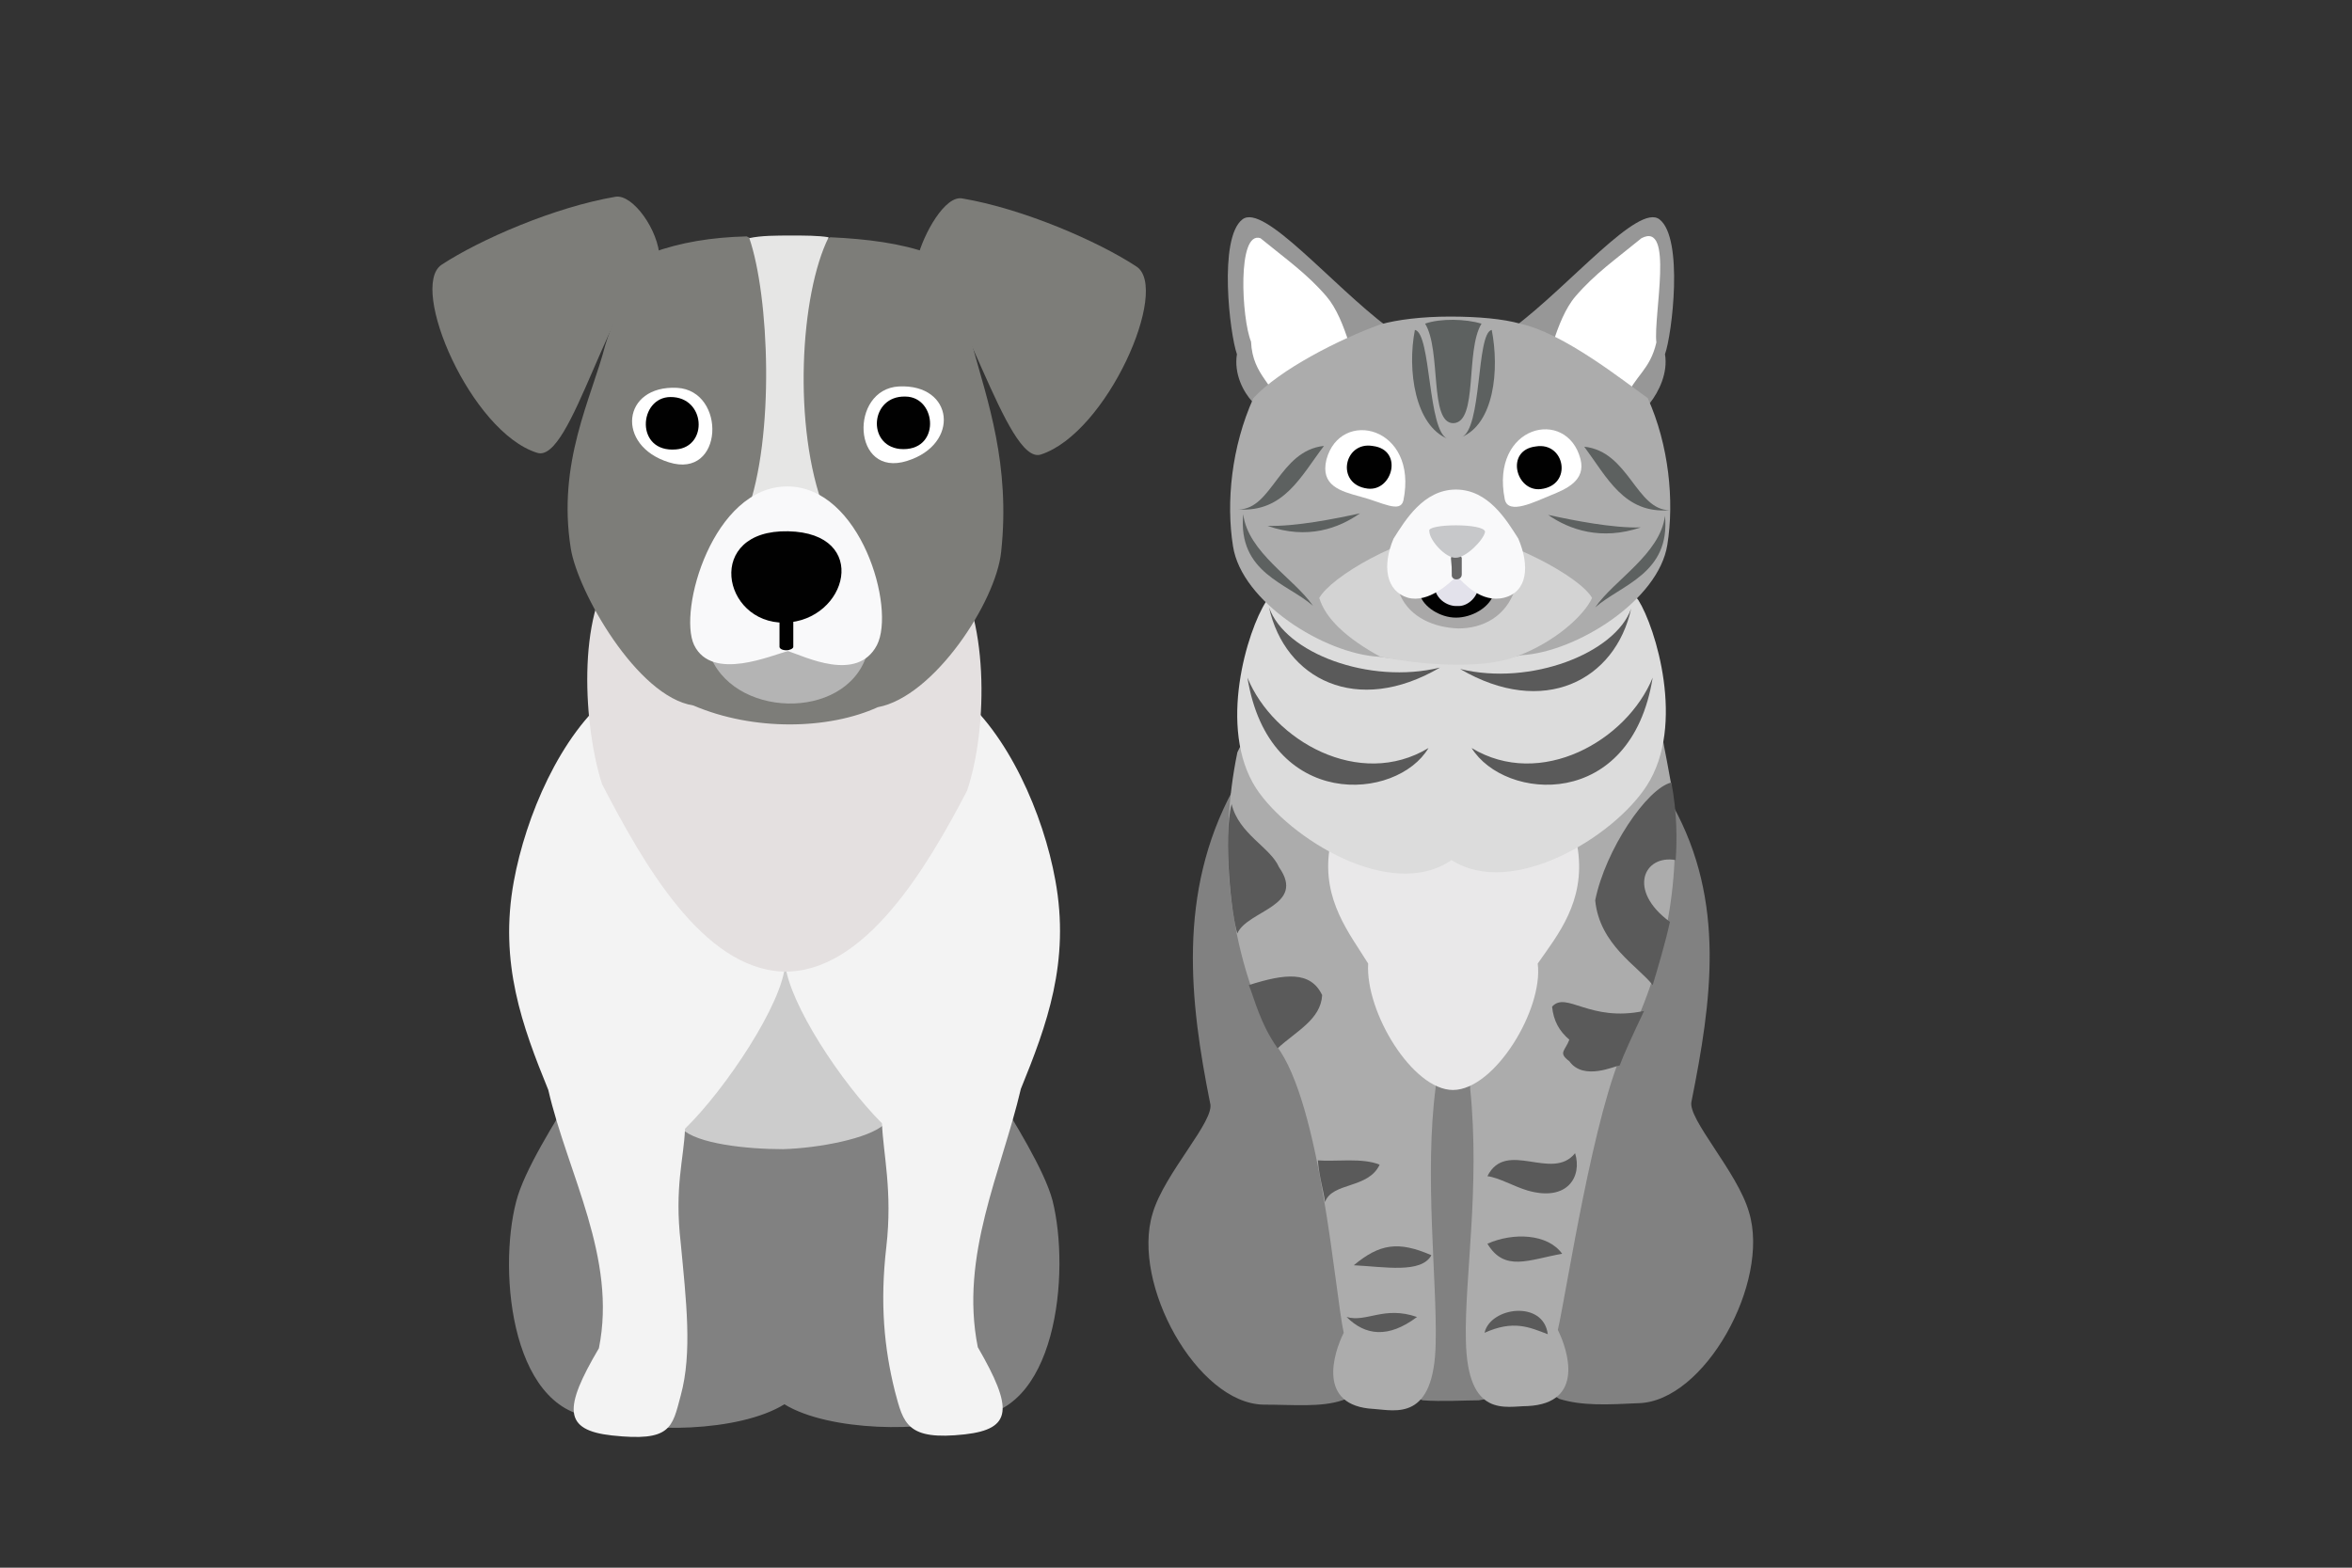
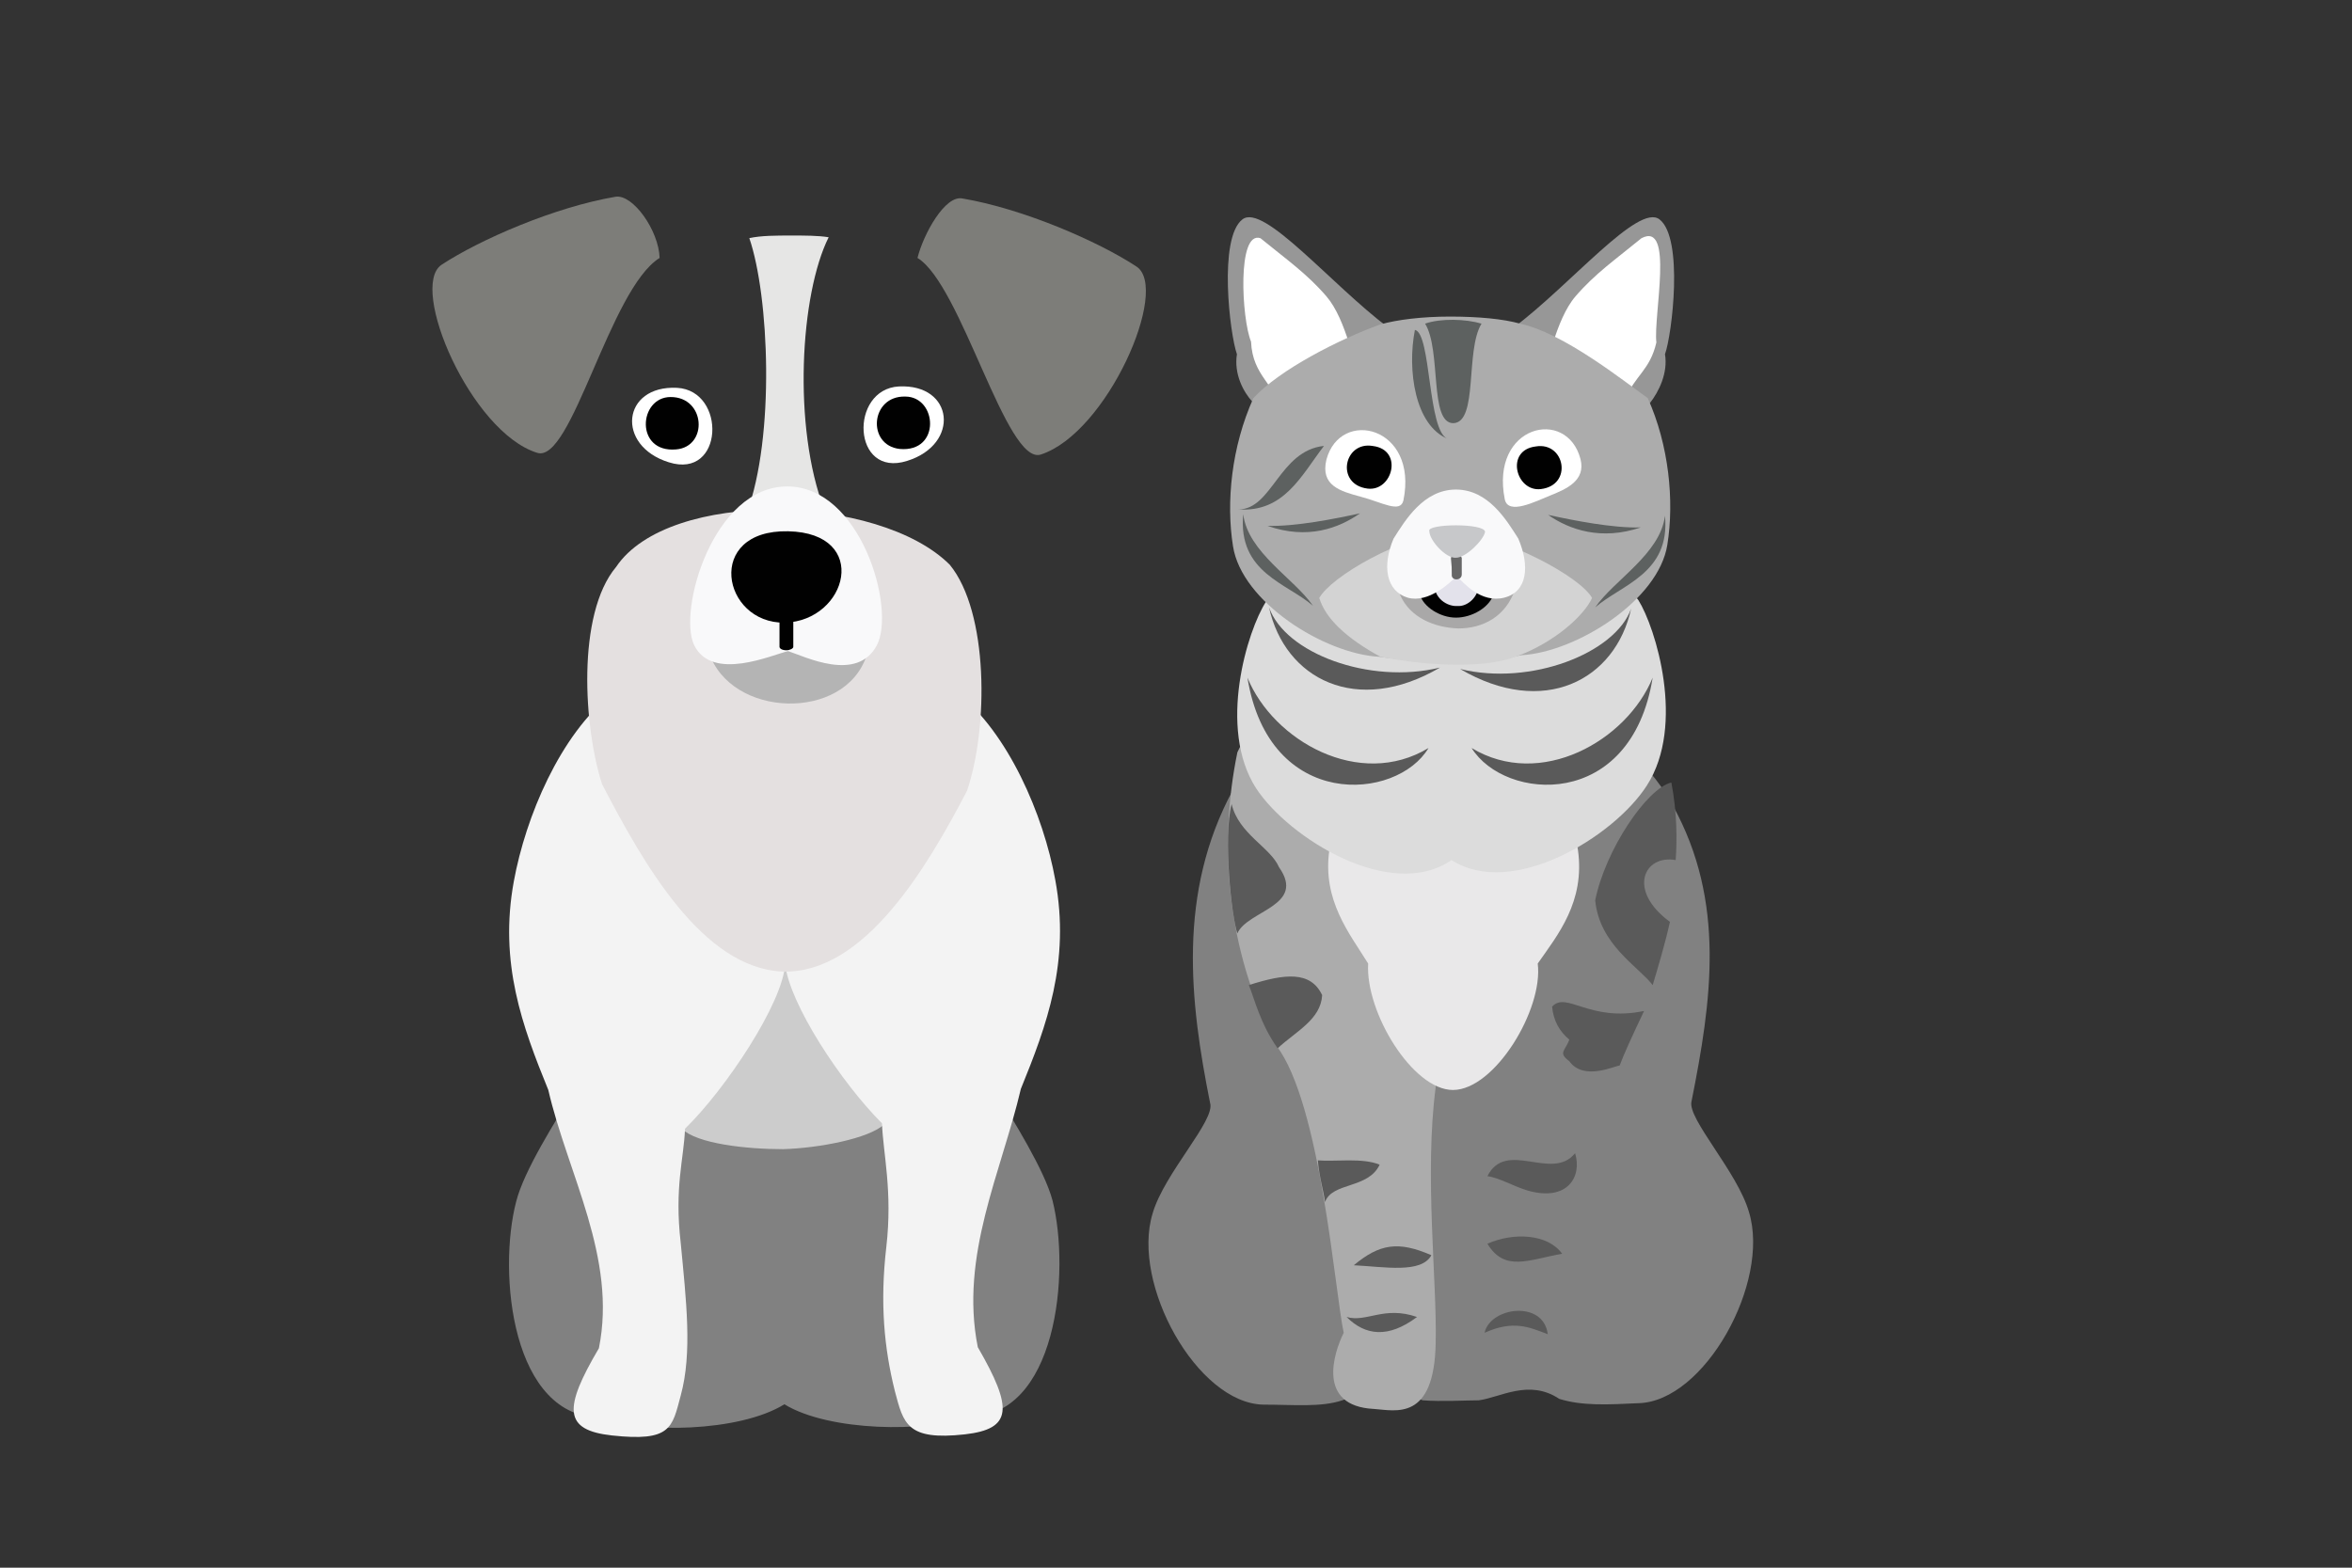
<svg xmlns="http://www.w3.org/2000/svg" version="1.1" id="Layer_1" x="0px" y="0px" viewBox="0 0 300 200" style="enable-background:new 0 0 300 200;" xml:space="preserve">
  <rect x="0" y="0" width="300" height="200" fill="#333333" stroke="none" />
  <style type="text/css">
	.st0{fill:#818181;}
	.st1{fill:#CCCCCC;}
	.st2{fill:#F3F3F3;}
	.st3{fill:#E4E0E0;}
	.st4{fill:#7D7D79;}
	.st5{fill:#FFFFFF;}
	.st6{fill:#010101;}
	.st7{fill:#E6E6E5;}
	.st8{fill:#B4B4B4;}
	.st9{fill:#F9F9FA;}
	.st10{fill:#ACACAC;}
	.st11{fill:#5A5A5A;}
	.st12{fill:#E9E8E9;}
	.st13{fill:#DCDCDC;}
	.st14{fill:#979797;}
	.st15{fill:#D3D3D3;}
	.st16{fill:#5D6160;}
	.st17{fill:#A9A8A8;}
	.st18{fill:#E3E2EB;}
	.st19{fill:#676767;}
	.st20{fill:#C7C8CA;}
</style>
  <g id="g6842" transform="translate(-0.151,0.752)">
    <path id="path3234-0-5-1-1" class="st0" d="M73.7,137.9c-2.8,4.5-6.7,10.7-7.7,14.6c-2.4,9.1-0.6,27.8,11,27.6   c4.9,2,17.4,1.9,23.2-1.7c5.7,3.5,18.2,3.6,23.2,1.6c11.6,0.3,13.3-18.5,11-27.6c-1-3.8-4.9-10.1-7.7-14.6   C113,124.6,88.1,126.4,73.7,137.9L73.7,137.9z" />
    <g id="g3175-3-1-1" transform="matrix(-1.373,0,0,1.373,141.895,-47.19)">
      <g id="g3154-9-00-0">
        <path id="path3114-1-7-3" class="st1" d="M21.1,138.3c1.4,1.3,6,2.2,9.4,2.3c3.4,0,8-0.5,9.4-1.9C58.8,111.1,3,110.7,21.1,138.3z     " />
        <path id="path3112-4-8-0-0" class="st2" d="M46.4,98.3c4.8,3.8,8,11.4,9.1,17.4c1.4,7.6-0.8,13.5-3.2,19.4     c-1.8,7.8-6.4,15.6-4.7,24c3.3,5.6,3.3,7.6-1.2,8.1c-5.5,0.6-5.6-0.7-6.4-3.7c-1.1-4-0.5-8.9,0-14.2c0.6-5.2-0.3-7.8-0.4-10.6     c-3.8-3.7-9.1-11.7-9.3-15.3c-0.4,3.7-5.2,11-9,14.8c-0.1,2.8-1,6.3-0.4,11.5s0.2,9.4-0.8,13.4c-0.8,3-1.1,4.6-6.5,4     c-4.4-0.5-4.5-2.4-1.2-8.1c1.7-8.5-2.2-16.3-4-24c-2.4-5.9-4.6-11.8-3.2-19.4c1.1-6.1,4.4-13.7,9.1-17.4L46.4,98.3z" />
      </g>
      <path id="path3110-8-8-0" class="st3" d="M15,86.3c-3.6,4.4-3.6,15.1-1.6,21c3.8,7.3,9.6,17,17.1,16.8c7.5-0.3,13-10.1,16.8-17.4    c1.7-5.2,2.4-15.8-1.3-20.2C41.1,79.2,21.6,79.7,15,86.3L15,86.3z" />
    </g>
    <g id="g6588" transform="matrix(1.1,0,0,1.1,-8.003,-5.904)">
-       <path id="path2987-9-0-6-5" class="st4" d="M87.8,86.5c-6.5-1-13.4-13.2-14.2-18.2c-1.6-10,2.4-17.4,4-23.6    C79,40.1,81.5,36.2,83,34c3.3-1.2,6.9-1.8,11-1.9c2.2,1.3,7.1,1.3,9.7,0.1c4.3,0.2,8.2,0.7,11.5,1.9c1.4,2,4,7.4,5,10.8    c1.7,6.2,4.4,13.7,3.3,23.8c-0.6,5.8-7.8,16.8-14.3,18C103.5,89.3,94.8,89.5,87.8,86.5z" />
      <g id="g2997-5-4-4" transform="matrix(-1.066,0,0,1.066,130.077,-22.984)">
        <path id="path2989-2-1-2" class="st5" d="M17.3,68c-6-0.3-6.7,6.3-0.9,8.1C22.4,78,22.7,68.3,17.3,68z" />
        <path id="path2991-7-4-4" class="st6" d="M16.6,69.1c-3.5,0-3.9,6.1,0.6,5.7C20.8,74.4,20.4,69,16.6,69.1z" />
      </g>
      <g id="g2997-3-9-9-9" transform="matrix(1.066,0,0,1.066,30.279,-22.931)">
        <path id="path2989-1-1-8-9" class="st5" d="M52.2,68.1c-6-0.3-6.7,6.3-0.9,8.1C57.3,78.1,57.6,68.4,52.2,68.1z" />
        <path id="path2991-9-9-6-9" class="st6" d="M51.5,69.1c-3.5,0-3.9,6.1,0.6,5.7C55.6,74.5,55.3,69.1,51.5,69.1z" />
      </g>
      <path id="path3077-6-2-4" class="st7" d="M94,64.2c2.7,1.5,5.5,2,9-0.4c-3.7-9.6-2.8-25,0.5-31.6c-1.2-0.2-2.8-0.2-4.3-0.2    c-1.8,0-3.5,0-4.9,0.3C96.6,39,97.3,55.3,94,64.2L94,64.2z" />
      <path id="path3003-4-3-6" class="st8" d="M98.6,79.7c-1,0.2-6.2,0.6-9,0.6c2.5,7.7,15.8,8.1,18.3,0.4    C104.6,80.1,99.6,79.9,98.6,79.7L98.6,79.7z" />
      <path id="path2985-6-2-3" class="st4" d="M119,27.7c7.1,1.2,15.8,5,20.2,7.9c3.9,2.6-3.4,19.3-11.1,21.8    c-4,1.3-9.2-19.7-14.3-22.8C114.5,31.8,117,27.3,119,27.7L119,27.7z" />
      <path id="path2985-2-6-7-9" class="st4" d="M78.8,27.5c-7.1,1.2-15.8,5-20.2,7.9C54.8,38,62,54.8,69.7,57.2    c4,1.3,8.4-19,14.2-22.6C83.8,31.4,80.8,27.2,78.8,27.5L78.8,27.5z" />
      <path id="path3055-4-3-2-9" class="st9" d="M87.9,79.5c2.1,4.3,9.1,1.1,10.9,0.7c1.9,0.6,8,3.7,10.3-0.7    c2.2-4.3-1.9-18.4-10.4-18.4C90.1,61.1,86,75.5,87.9,79.5L87.9,79.5z" />
      <path id="path2993-6-5-8" class="st6" d="M98.4,76.9c7.3-0.2,10-10.4,0.4-10.6C89.1,66.1,91.1,77,98.4,76.9z" />
      <path id="path2999-8-2-1" class="st6" d="M98.6,75.4c0.5,0,0.8,0.2,0.8,0.4l0,0v3.9c0,0.2-0.4,0.4-0.8,0.4c-0.5,0-0.8-0.2-0.8-0.4    v-3.9C97.7,75.6,98.1,75.4,98.6,75.4L98.6,75.4L98.6,75.4z" />
    </g>
  </g>
  <g id="g6817" transform="translate(0.272,1.088)">
    <g id="g8626-5" transform="matrix(1.833,0,0,1.833,-380.612,-131.667)">
      <path id="path2600-04" class="st0" d="M306.5,168.7c-1.5-0.6-3.9-0.7-5.6,0c-1.5,0.5-3.4,0.3-5.5,0.3c-4.6-0.1-9.2-8.4-7.7-13.3    c0.8-2.8,4.4-6.5,4-7.7c-1.4-7-2.3-14.6,1.6-21.8c5.9-11.2,25-9.2,30.6,1.1c3.7,6.7,2.7,13.6,1.3,20.6c-0.3,1.2,3.2,4.9,4,7.7    c1.5,4.9-3.1,13.2-7.7,13.3c-2.1,0.1-3.9,0.2-5.5-0.3c-2.1-1.4-4.1-0.1-5.6,0.1C309.5,168.7,307.8,168.8,306.5,168.7z" />
      <g id="g8483-1">
        <path id="path2507-7" class="st10" d="M293.6,123.6c-1.3,6.3-0.8,13.7,2.7,20.4c3.1,4,4.1,17.3,4.7,20c-0.7,1.4-1.9,5.1,2.1,5.3     c1.5,0.1,4.2,0.9,4.3-4.6c0.1-4.3-0.8-11.7,0-17.8c0.3-7.8,0.9-17.4-4.3-22.6C300.4,121.8,295.1,120.1,293.6,123.6L293.6,123.6z" />
        <path id="path8449-9" class="st11" d="M293.2,127.2c0.5,2.1,2.7,3,3.3,4.4c1.9,2.7-2.2,3-2.9,4.6     C293.2,135.1,292.6,129.5,293.2,127.2z" />
        <path id="path8453-3" class="st11" d="M299.5,140.5c-0.1,1.7-1.8,2.5-3.1,3.7c-1.2-1.7-1.6-3.4-2-4.4     C296.9,139,298.7,138.8,299.5,140.5z" />
        <path id="path8457-6" class="st11" d="M303.5,152.3c-0.8,1.7-3.3,1.2-3.8,2.6c-0.1-0.8-0.4-1.7-0.5-2.9     C300.4,152.1,302.3,151.8,303.5,152.3z" />
        <path id="path8461-2" class="st11" d="M301.7,159.3c2.1,0.1,4.7,0.6,5.4-0.7C304.8,157.6,303.5,157.8,301.7,159.3z" />
        <path id="path8465-1" class="st11" d="M301.2,162.9c1.4,0.4,2.6-0.8,4.9,0C304.1,164.4,302.5,164.2,301.2,162.9z" />
      </g>
      <g id="g8475-2">
-         <path id="path2507-6-53" class="st10" d="M309.8,147c0.7,6.9-0.4,13.2-0.3,17.5c0.1,5.5,2.8,4.6,4.3,4.6c4-0.2,2.8-3.9,2.1-5.3     c0.6-2.6,2.5-15.3,4.7-19.8c3.2-6.5,3.9-12.5,3.2-18.1c-0.2-1.1-0.4-2.2-0.6-3.2c-2.1-4.1-5.7-2.6-7.8,1.6     C310.1,135,310,134.8,309.8,147L309.8,147z" />
        <path id="path8447-9" class="st11" d="M318.5,133.9c0.3,3.1,3,4.6,4,5.9c0.3-1,0.9-3,1.2-4.4c-3-2.2-1.8-4.7,0.4-4.3     c0.1-1.4,0.1-3.3-0.3-5.4C322.1,126.1,319.2,130.4,318.5,133.9L318.5,133.9z" />
        <path id="path8451-1" class="st11" d="M321.9,141.6c-3.8,0.8-5.4-1.4-6.4-0.3c0.1,1,0.5,1.7,1.2,2.3c-0.3,0.8-0.8,0.9,0,1.5     c1,1.4,3.2,0.3,3.5,0.3C320.5,144.6,321,143.5,321.9,141.6L321.9,141.6z" />
        <path id="path8455-8" class="st11" d="M317.1,151.5c-1.6,2-4.8-1-6.1,1.6c0.8,0.1,1.8,0.7,2.8,1     C316.6,154.9,317.6,153.1,317.1,151.5z" />
        <path id="path8459-8" class="st11" d="M311,157.8c1.8-0.8,4.2-0.7,5.2,0.7C313.9,158.9,312.2,159.8,311,157.8z" />
        <path id="path8467-7" class="st11" d="M310.8,164c2-0.9,3.1-0.4,4.4,0.1C314.9,161.7,311.2,162.2,310.8,164z" />
      </g>
      <path id="path2505-7-0" class="st12" d="M317.3,130.4c0.5,3.6-1.4,5.9-2.8,7.9c0.4,3.2-3,8.8-5.9,8.8c-2.8,0-6.1-5.4-5.9-8.8    c-1.3-2.1-3.2-4.4-2.7-7.9C301.5,123.7,316.6,125.2,317.3,130.4L317.3,130.4z" />
      <g id="g8349-5" transform="translate(-7.495262e-6)">
        <path id="path2503-4-2" class="st13" d="M322.1,125.9c-2.3,3.6-9.4,7.9-13.6,5.2c-4.2,2.9-11.3-1.5-13.6-5     c-2.7-4.2-0.6-11,0.7-13c4.2-5.6,21.8-5.5,25.9-0.1C322.7,114.9,324.8,121.7,322.1,125.9L322.1,125.9z" />
        <path id="path8322-7" class="st11" d="M307.7,117.7c-5.8,3.4-10.8,0.8-11.9-4.2C296.9,116.7,302.8,118.9,307.7,117.7z" />
        <path id="path8324-9" class="st11" d="M294.3,118.4c1.8,4.4,7.8,7.8,12.6,4.9C304.7,127,295.8,127.7,294.3,118.4z" />
        <path id="path8322-8-1" class="st11" d="M309.1,117.8c5.8,3.4,10.8,0.8,11.9-4.2C319.9,116.7,314,119,309.1,117.8z" />
        <path id="path8324-0-9" class="st11" d="M322.5,118.4c-1.8,4.4-7.8,7.8-12.6,4.9C312.2,127,321,127.7,322.5,118.4z" />
      </g>
    </g>
    <g id="g6761">
      <path id="path2487-3" class="st14" d="M157.5,44.1c-0.9-2.5-2.4-14.8,0.7-17.2c2.7-2.1,11.3,8.3,18.6,13.8    c1.1,1.6-0.3,3.6-0.7,4.5c-1.1,3-9.7,8.9-12.8,8.9c-1.7,0-2.7-2.6-3.8-3.9C158.3,48.9,157.1,46.6,157.5,44.1L157.5,44.1z" />
      <path id="path2493-6" class="st5" d="M171.8,42.7c-0.7-2.2-1.6-4.5-2.9-6c-2.5-2.9-5.1-4.7-8.4-7.4c-3-1-2.4,10.3-1.2,13.2    c0.2,4.5,3.2,5.4,3.9,9.1C166.2,48.9,172.3,47.1,171.8,42.7L171.8,42.7z" />
      <path id="path2487-6-84" class="st14" d="M192.8,40.7c7.3-5.5,15.9-15.9,18.6-13.8c3.1,2.4,1.6,14.7,0.7,17.2    c0.4,2.4-0.8,4.8-1.9,6.2C203.9,57.2,193.4,48.6,192.8,40.7L192.8,40.7z" />
      <path id="path2493-8-6" class="st5" d="M197.8,42.7c0.7-2.2,1.6-4.5,2.9-6c2.5-2.9,5.1-4.7,8.4-7.4c4.2-2.2,1.5,9.9,1.9,13.3    c-0.8,3.5-2.7,4.2-3.9,7.1C203.5,52.8,197,46.9,197.8,42.7L197.8,42.7z" />
      <path id="path2489-6" class="st10" d="M175.6,82.7c-7-0.4-17.5-7-18.6-14.1c-0.9-5.6-0.2-12.7,2.6-18.9c3.3-3.6,10.9-7.5,16.2-9.4    c2.1-0.6,5.3-1,8.9-1c3.6,0,6.8,0.3,8.9,0.9c5.6,1.2,13.2,7.3,16.3,9.5c2.7,6,3.4,13.1,2.5,18.7c-1.1,7.1-11.6,13.7-18.6,14.1    C188.2,83.7,180.5,83.4,175.6,82.7L175.6,82.7z" />
      <g id="g2517-7" transform="matrix(1.874,0.233,-0.233,1.874,166.511,-141.992)">
        <path id="path2495-2" class="st5" d="M19.8,106.8c0.4-5.1-5-5.7-5.5-2.1c-0.2,1.8,1.2,2,2.6,2.2     C18.4,107.1,19.7,107.7,19.8,106.8L19.8,106.8z" />
        <path id="path2513-7" class="st6" d="M17.3,106.3c1.7,0,2.1-2.9,0-2.9C15.3,103.3,15.1,106.3,17.3,106.3z" />
      </g>
      <g id="g2517-3-4" transform="matrix(-1.875,0.224,0.224,1.875,241.029,-141.824)">
        <path id="path2495-8-1" class="st5" d="M38.8,104.4c0.4-5.1-4.9-5.7-5.4-2.1c-0.2,1.5,1.2,1.9,2.3,2.2     C36.8,104.8,38.7,105.5,38.8,104.4L38.8,104.4z" />
        <path id="path2513-0-0" class="st6" d="M36.3,104c1.7,0,2.1-2.9,0-2.9C34.3,101,34.1,104,36.3,104z" />
      </g>
      <path id="path8074-0" class="st15" d="M202.8,75.2c-1.5-2.7-10.8-7.7-17.6-8.6c-6.9,0.7-15.7,5.9-17.2,8.6    c0.8,2.6,3.4,5.1,7.8,7.5c4.5,0.9,12.7,1.8,17.5-0.1C198.1,80.8,201.8,77.4,202.8,75.2L202.8,75.2z" />
      <path id="path8206-7" class="st16" d="M168.6,55.8c-5.7,0.6-6.6,8.1-10.9,8.1C163.5,64.3,165.7,59.6,168.6,55.8z" />
      <path id="path8208-3" class="st16" d="M158.3,64.5c0.6,4.9,6.5,8.2,8.9,11.7C163.9,73.3,157.6,72,158.3,64.5z" />
      <path id="path8210-4" class="st16" d="M161.4,66c3.6,0.1,8.6-0.9,11.8-1.6C170.5,66.3,166.5,67.8,161.4,66z" />
-       <path id="path8206-8-7" class="st16" d="M201.8,55.9c5.7,0.6,6.6,8.1,10.9,8.1C206.9,64.5,204.7,59.8,201.8,55.9z" />
      <path id="path8208-7-2" class="st16" d="M212.1,64.7c-0.6,4.9-6.5,8.2-8.9,11.7C206.5,73.5,212.8,72.1,212.1,64.7z" />
      <path id="path8210-6-1" class="st16" d="M209,66.2c-3.6,0.1-8.6-0.9-11.8-1.6C199.9,66.5,204,67.9,209,66.2z" />
      <path id="path8235-9" class="st16" d="M180.2,41c-1,5.1,0,12.2,4.2,13.9C181.8,54,182.3,41.4,180.2,41z" />
      <path id="path8237-5" class="st16" d="M181.5,40.2c2-0.7,5.2-0.6,7.2,0c-2.1,3.4-0.4,12.6-3.6,12.7    C182,52.9,183.6,43.6,181.5,40.2L181.5,40.2z" />
-       <path id="path8235-5-8" class="st16" d="M190,41c1,5.1,0.3,12-3.9,13.7C188.8,53.8,188,41.4,190,41z" />
      <g id="g6729" transform="matrix(1.061,0,0,1.061,-12.336,-3.035)">
        <path id="path8030-6" class="st17" d="M179.7,73.4c1.2,2.7,4.1,3.9,7,4c2.9,0,5.7-1.4,6.8-4.7C194.6,69.4,178.4,69.7,179.7,73.4z     " />
        <path id="path6613" class="st6" d="M182.1,73.4c0.4,1.4,2.4,2.7,4.3,2.7c1.9,0,4.1-1.2,4.6-3C190.8,70.8,182.6,70.6,182.1,73.4     L182.1,73.4z" />
        <path id="path6613-4" class="st18" d="M189.2,71.8c0.2-1.8-5.3-1.8-5.4,0.1c-0.1,1.9,1.6,2.9,2.8,2.8     C187.7,74.8,189.2,73.7,189.2,71.8z" />
        <path id="path8013-4" class="st9" d="M178.9,66.6c1.4-2.2,3.6-5.9,7.5-5.9s6.1,3.7,7.5,5.9c1.4,3.3,1.1,6.4-1.7,7.1     s-4.9-1.8-5.7-2.6c-0.8,0.8-3.4,3.3-5.9,2.6C178,72.9,177.5,69.9,178.9,66.6z" />
        <path id="path2501-4" class="st19" d="M186.4,68.4c-0.3,0-0.6,0.3-0.6,0.6c0.1,1,0.1,1.1,0.1,1.9c-0.1,0.8,1.2,0.8,1.2,0s0-1,0-2     C187,68.7,186.7,68.4,186.4,68.4L186.4,68.4z" />
        <path id="path2497-3-3" class="st20" d="M183.2,65.7c-0.4-0.9,6.7-1,6.7,0.1c-0.2,1-2.3,3.1-3.5,3.1     C185.2,69,183.2,66.8,183.2,65.7z" />
      </g>
    </g>
  </g>
</svg>